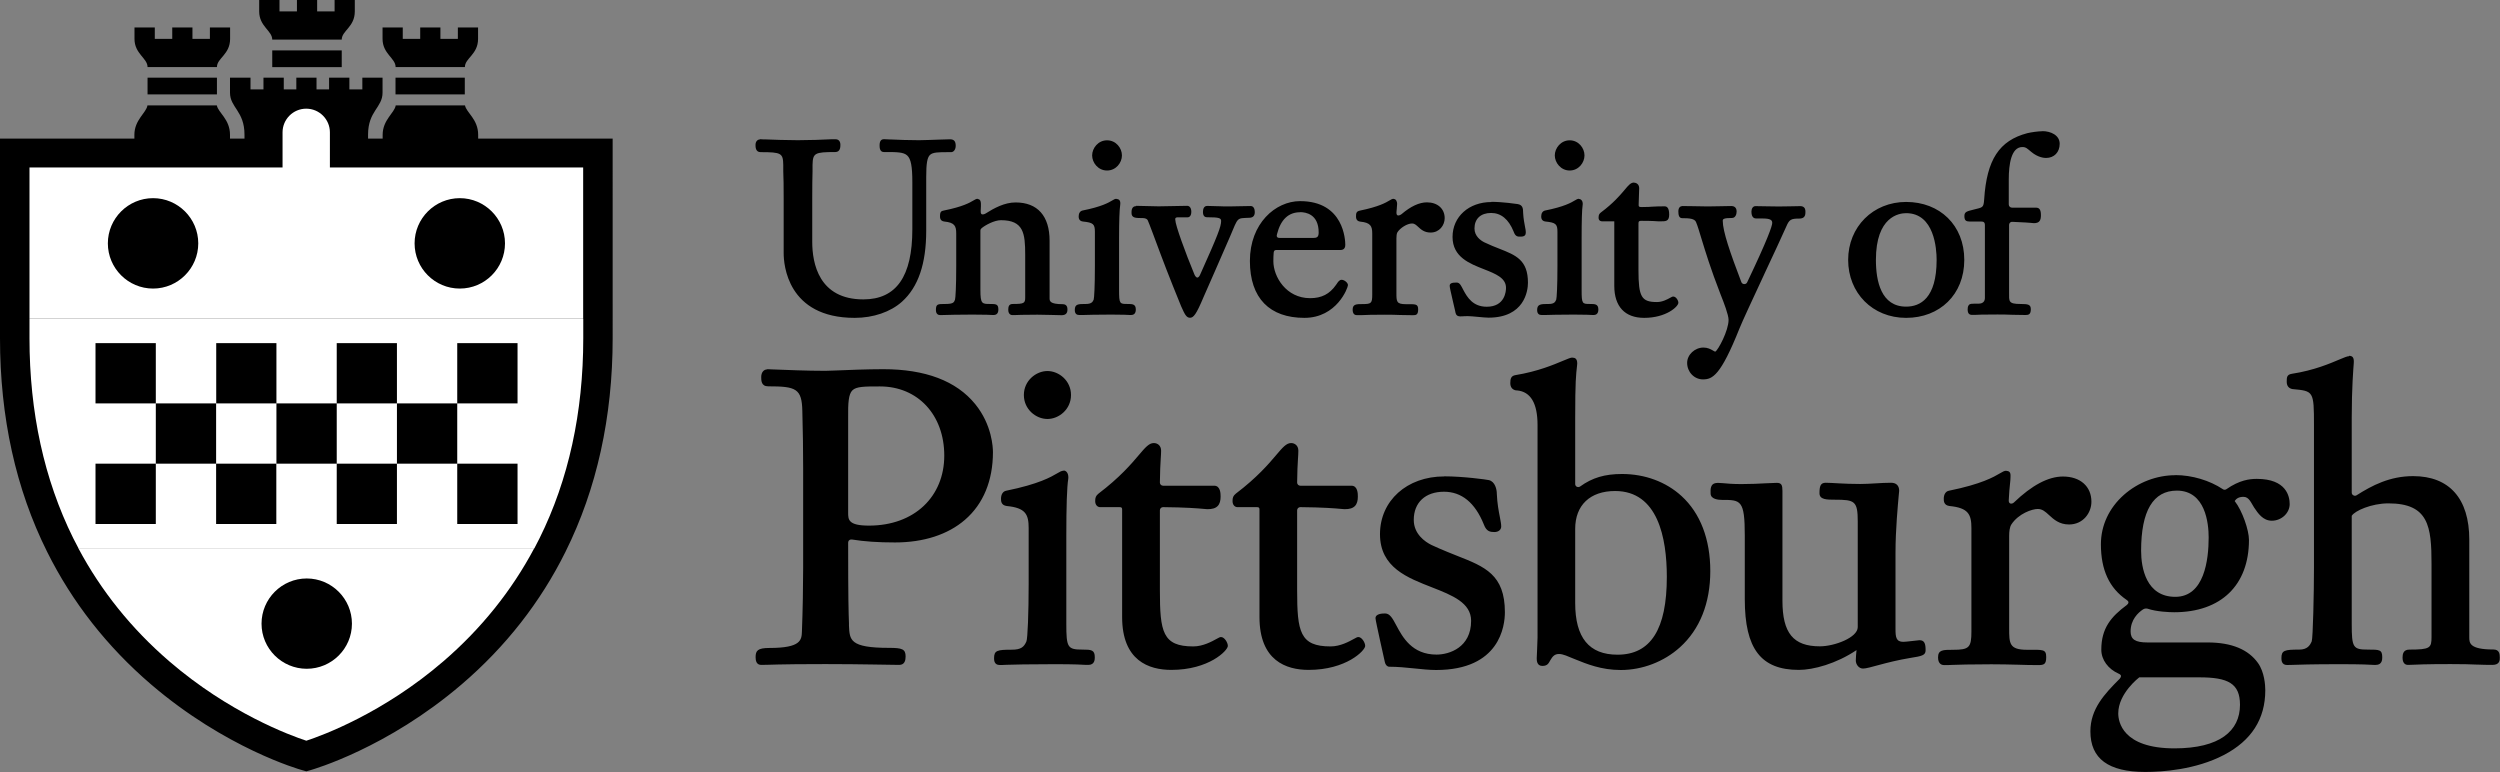
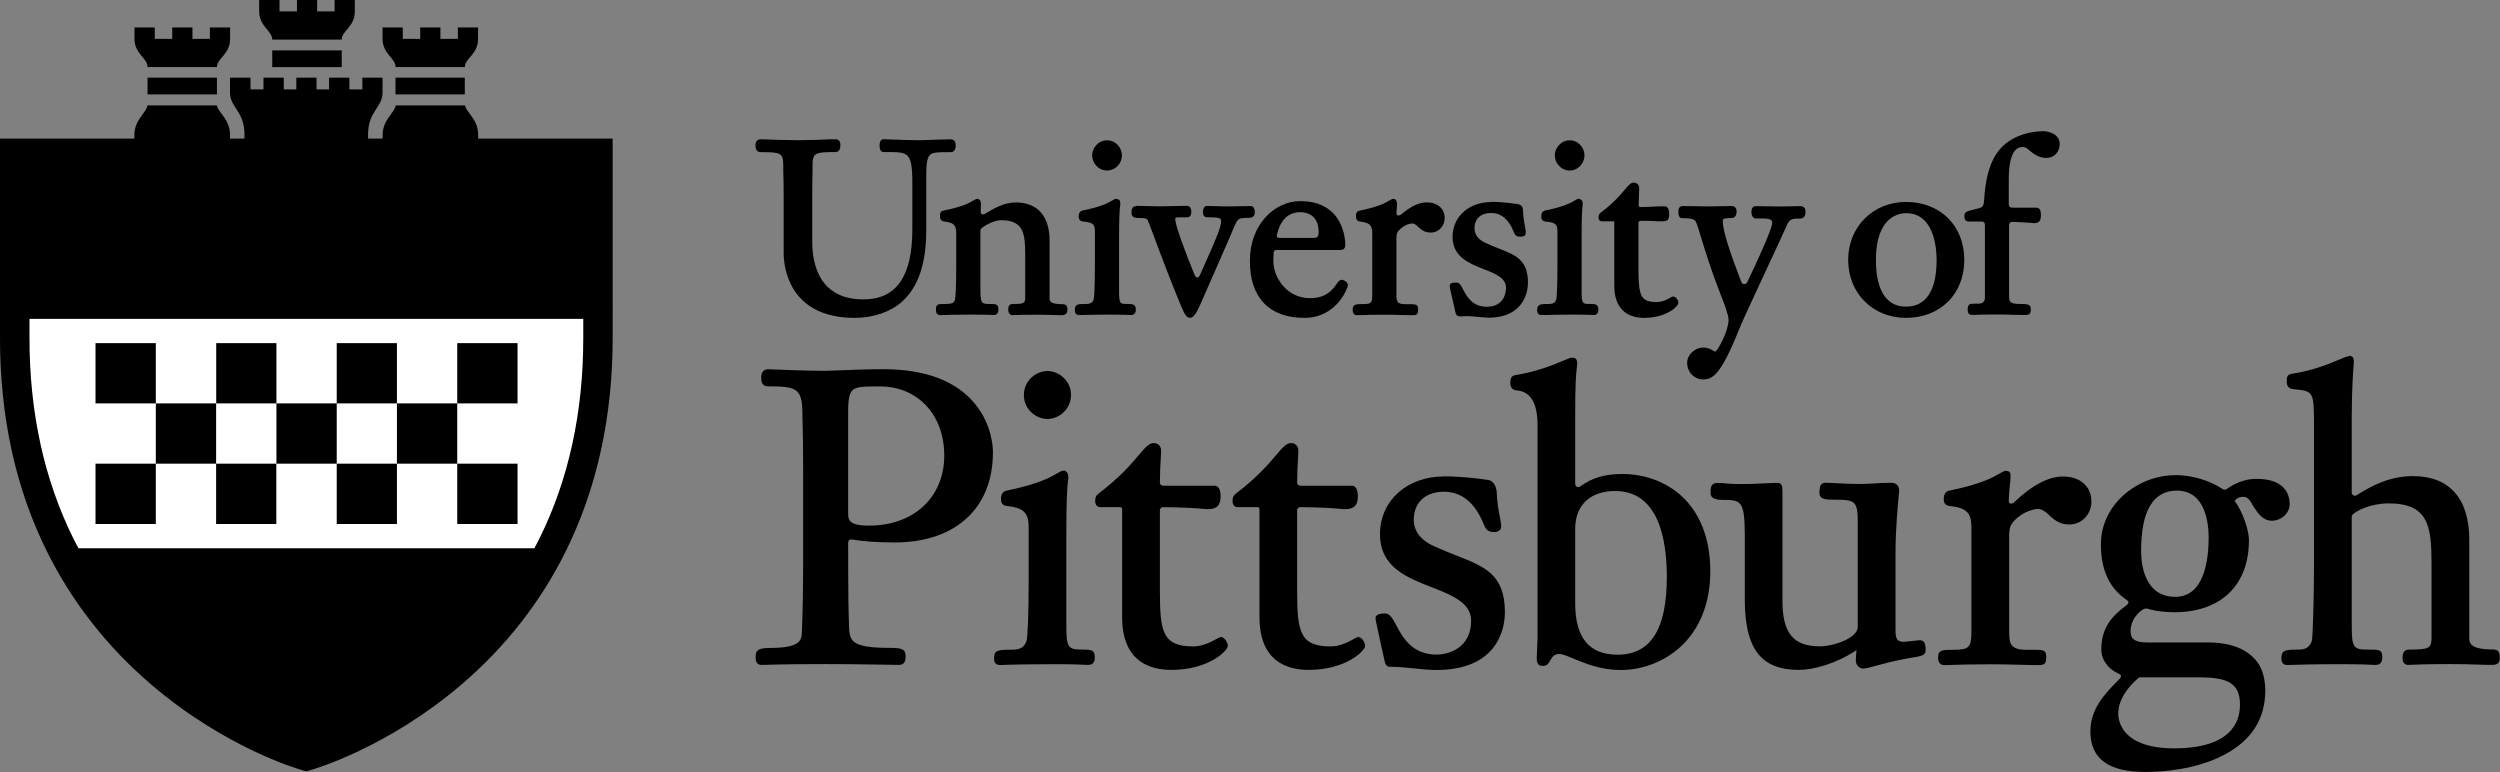
<svg xmlns="http://www.w3.org/2000/svg" id="Ebene_1" data-name="Ebene 1" viewBox="0 0 245 75.66">
  <rect x="0" y="0" width="245" height="75.66" fill="#808080" stroke="none" />
  <defs>
    <style>
      .cls-1 {
        fill: #fff;
      }
    </style>
  </defs>
  <path d="M25.4,0V1.12c0,1.47,1.28,1.89,1.28,2.76h6.81c0-.87,1.28-1.23,1.28-2.76V0h-1.98V1.12h-1.71V0h-1.98V1.12h-1.71V0h-1.98ZM13.18,2.69v1.12c0,1.47,1.28,1.89,1.28,2.76h6.8c0-.87,1.29-1.23,1.29-2.76v-1.12h-1.98v1.12h-1.71v-1.12h-1.98v1.12h-1.71v-1.12h-1.98Zm24.31,0v1.12c0,1.47,1.28,1.89,1.28,2.76h6.79c0-.87,1.29-1.23,1.29-2.76v-1.12h-1.98v1.12h-1.71v-1.12h-1.98v1.12h-1.71v-1.12h-1.98Zm-10.81,2.25v1.64h6.81v-1.64h-6.81Zm-12.22,2.67v1.64h6.8v-1.64h-6.8Zm8.08,0v1.47c0,1.47,1.42,1.79,1.42,4.12v.38h-1.42v-.37c0-1.53-1.16-2.17-1.29-2.88h-6.8c-.11,.73-1.28,1.41-1.28,2.88v.37H0v19.57c0,7.73,1.55,14.78,4.62,20.93,2.46,4.94,5.88,9.3,10.17,12.98,7.3,6.26,14.53,8.34,14.84,8.42l.39,.11,.39-.11c.3-.09,7.53-2.16,14.84-8.42,4.3-3.68,7.72-8.05,10.17-12.99,3.06-6.15,4.62-13.2,4.62-20.94V13.58h-13.18v-.37c0-1.53-1.16-2.17-1.29-2.88h-6.79c-.11,.73-1.28,1.41-1.28,2.88v.37h-1.43v-.38c0-2.33,1.42-2.65,1.42-4.12v-1.47h-1.98v1.15h-1.27v-1.15h-1.99v1.15h-1.23v-1.15h-1.98v1.15h-1.23v-1.15h-1.99v1.15h-1.27v-1.15h-1.98Zm16.22,0v1.64h6.79v-1.64h-6.79Zm161.41,5.25c-.44,0-1.1,.1-1.49,.19-2.75,.72-3.98,2.6-4.23,6.47-.06,.87-.14,.79-1.03,1.02-.61,.16-.91,.19-.91,.63,0,.48,.2,.53,.52,.54h0s1.12,0,1.12,0c.21,0,.37,.05,.37,.35v7.14c0,.29-.15,.56-.63,.56-.76,0-.83,0-.94,.13-.11,.12-.12,.31-.12,.43,0,.4,.15,.54,.45,.54,.04,0,.08,0,.14,0h.08c.28-.02,.85-.04,2.26-.04,.55,0,1,.01,1.49,.03,.38,.01,.83,.02,1.24,.02,.29,0,.53-.04,.53-.56,0-.47-.26-.52-1.01-.52-1.21,0-1.12-.26-1.12-1.14v-6.61c0-.08,.03-.16,.09-.22,.06-.06,.14-.09,.22-.08,.38,.02,.85,.04,1.24,.06h.03c.39,.02,.79,.07,.85,.07,.55,0,.69-.27,.69-.79,0-.6-.2-.73-.5-.73h-2.34c-.17,0-.31-.14-.31-.31v-2.47c0-1.44,.23-3.16,1.33-3.16,.36,0,.48,.15,.88,.48,.66,.55,1.27,.59,1.44,.59,.8,0,1.34-.56,1.34-1.39s-.86-1.24-1.71-1.24h0Zm-125.68,.8c-.22,0-.45,.17-.45,.54,0,.2,0,.71,.5,.71,2.04,0,2.2,.1,2.22,1.26v.61c.03,.73,.04,1.37,.04,2.68v5.36c0,1.06,.34,6.33,6.96,6.33,1.83,0,3.51-.58,4.63-1.58,1.6-1.44,2.38-3.72,2.38-6.97v-5.28c0-1.31,.1-1.87,.36-2.13,.28-.28,.87-.28,1.83-.28h.25c.26,0,.45-.27,.45-.62,0-.45-.17-.64-.56-.64-.14,0-.56,.02-1.02,.03-.63,.02-1.58,.06-2.02,.06-1,0-2.01-.04-2.68-.07h-.09c-.31-.02-.54-.03-.67-.03-.19,0-.42,.1-.42,.59,0,.2,0,.67,.42,.67h.17c1.09,0,1.76,0,2.12,.34,.36,.33,.5,1.06,.5,2.6v4.64c0,4.61-1.57,6.86-4.8,6.86-4.36,0-5.01-3.53-5.01-5.64v-4.24c0-1.32,.01-1.95,.03-2.68v-.62c.03-1.16,.2-1.26,2.23-1.26,.5,0,.5-.52,.5-.71,0-.38-.22-.54-.45-.54-.03,0-.13,0-.28,0h-.21c-.74,.04-2.12,.09-3.23,.09s-2.45-.05-3.2-.08h-.19c-.16-.01-.27-.02-.31-.02h0Zm34,.09c-.87,0-1.46,.77-1.46,1.48s.58,1.48,1.46,1.48,1.46-.76,1.46-1.48-.58-1.48-1.46-1.48Zm45.34,0c-.87,0-1.46,.77-1.46,1.48s.59,1.48,1.46,1.48,1.45-.76,1.45-1.48-.58-1.48-1.45-1.48Zm6.3,4.14c-.31,0-.53,.25-.92,.72-.44,.52-1.1,1.3-2.32,2.21-.15,.12-.23,.22-.23,.51,0,.15,.05,.25,.15,.31,.08,.05,.16,.05,.23,.05h1.16s0,.03,0,.07v6.25c0,2.03,1.04,3.14,2.93,3.14,2.16,0,3.35-1.11,3.35-1.48,0-.23-.23-.61-.5-.61-.09,0-.15,.04-.3,.12-.27,.15-.76,.42-1.29,.42-1.53,0-1.82-.5-1.82-3.13v-4.53c0-.08,0-.19,.05-.24,.06-.06,.17-.06,.26-.06h0c1.12,0,1.42,.04,1.64,.05,.09,0,.15,0,.19,0,.51,0,.87,.02,.87-.66,0-.73-.27-.81-.45-.81-.47,0-.88,.01-1.15,.03h-.04c-.29,.02-.4,.04-1.04,.04h0c-.08,0-.21,0-.27-.05-.06-.06-.04-.18-.04-.26,.03-.83,.05-1.34,.05-1.54,0-.36-.26-.54-.52-.54h0Zm-64.31,1.59c-.14,0-.26,.07-.43,.17-.33,.2-1.03,.61-2.89,.98-.24,.05-.38,.09-.38,.56h0c0,.13,0,.47,.42,.52,1.01,.1,1.17,.43,1.17,1.17v3.21c0,2-.07,3.14-.12,3.28-.1,.24-.12,.42-.95,.42-.75,0-.92,0-.92,.59,0,.41,.23,.5,.43,.5,.1,0,.23,0,.41-.01,.45-.01,1.19-.04,2.75-.04,1.3,0,1.74,.03,1.94,.04h.03s.07,0,.09,0c.31,0,.47-.18,.47-.54,0-.54-.25-.54-.82-.54-.78,0-.94,0-.94-1.38v-5.81c0-.09,.04-.17,.11-.23,.38-.32,1.27-.79,1.9-.79,2.22,0,2.38,1.28,2.38,3.39v4.19c0,.56-.12,.63-1.22,.63-.39,0-.44,.28-.44,.57,0,.49,.33,.52,.4,.52,.05,0,.11,0,.2,0,.26-.01,.81-.04,2.26-.04,.7,0,2.06,.05,2.37,.05,.38,0,.57-.18,.57-.54,0-.15,0-.54-.47-.54-1.28,0-1.28-.32-1.28-.6v-5.62c0-2.42-1.18-3.75-3.33-3.75-1.08,0-2.1,.55-2.95,1.09-.1,.06-.28,.12-.38,.06-.1-.06-.09-.22-.09-.33,0-.18,.01-.32,.02-.44,0-.1,0-.17,0-.21,0-.12,0-.5-.31-.5h0Zm40.77,0c-.15,0-.26,.07-.43,.17-.33,.2-1.03,.61-2.89,.99-.35,.07-.38,.26-.38,.56,0,.13,0,.47,.42,.52,1,.1,1.17,.43,1.17,1.17v5.95c0,.88-.08,.96-.96,.96-.58,0-.96,0-.96,.54,0,.4,.18,.54,.39,.54h0c.14,0,.34,0,.52,0h.04c.39-.02,.98-.04,2.21-.04,.59,0,1.07,.01,1.5,.03,.41,.01,.87,.02,1.26,.02,.29,0,.5-.04,.5-.56,0-.57-.26-.52-1.2-.52s-.93-.26-.93-1.14v-5.32c0-.21,.02-.46,.1-.59,.27-.42,.95-.86,1.44-.86,.23,0,.38,.14,.59,.33,.27,.25,.6,.56,1.22,.56,.87,0,1.38-.72,1.38-1.41,0-.93-.7-1.55-1.74-1.55-.75,0-1.59,.39-2.48,1.15-.1,.08-.3,.18-.41,.12-.11-.06-.1-.25-.09-.38,.01-.12,.02-.23,.03-.32v-.03c.02-.18,.03-.3,.03-.4,0-.18-.09-.47-.33-.47h0Zm-27.17,0c-.15,0-.26,.07-.43,.17-.33,.2-1.03,.61-2.9,.98-.23,.05-.38,.26-.38,.56,0,.13,0,.47,.42,.52,1.01,.1,1.17,.26,1.17,1v3.38c0,2-.07,3.14-.12,3.28-.1,.24-.25,.42-.77,.42-.75,0-1.08,0-1.08,.59,0,.41,.23,.49,.43,.49h0c.1,0,.23,0,.41,0,.45-.01,1.17-.04,2.73-.04,1.2,0,1.63,.03,1.82,.04h.03s.07,0,.09,0c.31,0,.47-.18,.47-.54,0-.54-.35-.54-.8-.54-.78,0-.84,0-.84-1.37v-5.06c0-1.71,.04-2.81,.11-3.27,0-.05,.12-.59-.37-.59h0Zm45.33,0c-.15,0-.26,.07-.43,.17-.33,.2-1.03,.61-2.9,.98-.23,.05-.38,.26-.38,.56,0,.13,0,.47,.42,.52,1.01,.1,1.17,.26,1.17,1v3.38c0,2-.07,3.14-.12,3.28-.1,.24-.22,.42-.74,.42-.75,0-1.13,0-1.13,.59,0,.41,.23,.49,.43,.49h0c.1,0,.22,0,.41,0,.44-.01,1.19-.04,2.75-.04,1.2,0,1.63,.03,1.82,.04h.03s.07,0,.09,0c.31,0,.47-.18,.47-.54,0-.54-.35-.54-.8-.54-.78,0-.84,0-.84-1.37v-5.06c0-1.71,.03-2.81,.1-3.27,0-.05,.01-.08,.01-.1,0-.34-.19-.49-.38-.49h0Zm-27.34,.23c-2.42,0-4.92,2.19-4.92,5.86s1.95,5.58,5.34,5.58c3.18,0,4.27-2.95,4.27-3.21,0-.23-.35-.52-.62-.52-.21,0-.34,.19-.46,.37-.03,.04-.05,.08-.09,.13-.63,.9-1.41,1.3-2.54,1.3-2.35,0-3.6-2.11-3.6-3.62,0-.3,.01-.57,.03-.82,.01-.16,.07-.28,.23-.28h6.27c.14,0,.52,0,.52-.5,0-.44-.12-4.29-4.43-4.29h0Zm59.39,.08c-3.24,0-5.68,2.44-5.68,5.68s2.39,5.68,5.68,5.68,5.7-2.28,5.7-5.68-2.4-5.68-5.7-5.68Zm-40.65,.01c-2.2,0-3.8,1.44-3.8,3.42s1.7,2.62,3.07,3.16c1.17,.46,2.17,.86,2.17,1.83,0,.31-.09,1.85-1.89,1.85-1.36,0-1.91-.93-2.28-1.62-.22-.41-.34-.75-.67-.75-.44,0-.68,.06-.68,.32,0,.14,.1,.59,.34,1.62,.1,.43,.16,.69,.2,.86,.03,.18,.07,.42,.31,.49,.21,.06,.39,0,.92,0,.44,0,1.6,.15,2.03,.15,3.52,0,3.87-2.62,3.87-3.42,0-2.23-1.18-2.7-2.81-3.34-.44-.17-.94-.37-1.46-.62-.36-.18-.97-.6-.97-1.36,0-.95,.61-1.52,1.63-1.52,.97,0,1.71,.61,2.2,1.81l.04,.1c.17,.44,.42,.41,.66,.41,.42,0,.5-.18,.5-.43,0-.14-.03-.32-.08-.55-.06-.32-.15-.77-.18-1.32,0-.51-.06-.8-.53-.89-.13-.02-1.5-.22-2.59-.22h0Zm-34.8,.4c-.47,0-.46,.47-.46,.67,0,.47,.37,.5,.94,.5,.04,0,.53-.04,.65,.22,.12,.25,.72,1.87,1.26,3.32,.64,1.73,1.94,4.95,2.01,5.1,.35,.78,.51,1.13,.87,1.13,.34,0,.61-.31,1.33-2.03,.14-.33,2.03-4.6,2.59-5.92,.84-1.98,.63-1.78,1.91-1.85h.04c.3-.03,.48-.18,.48-.56,0-.29-.11-.59-.4-.59-.34,0-.73,.01-1.07,.02h-.02c-.35,.01-.69,.02-1.02,.02s-.66,0-1-.02h-.05c-.33-.01-.79-.03-1.1-.03-.35,0-.42,.34-.42,.59,0,.39,.17,.52,.4,.52,1.19,0,1.38,.08,1.38,.37,0,.53-.3,1.35-2.05,5.24-.05,.12-.15,.3-.28,.3-.13,0-.24-.19-.29-.31-.9-2.17-1.87-4.85-1.87-5.34,0-.05-.06-.23,.19-.25,.24-.01,.56,0,.88,0h.12c.28,0,.38-.28,.38-.53,0-.38-.16-.6-.41-.6-.22,0-2.55,.05-2.79,.05-.36,0-2.23-.05-2.23-.05h0Zm53.53,0c-.25,0-.4,.18-.4,.52s.06,.66,.37,.66c.73,0,1.22,.05,1.36,.38,.19,.45,.33,.98,.54,1.65,.38,1.24,.89,2.93,1.85,5.4l.07,.18c.26,.65,.73,1.87,.73,2.36,0,1.05-1.02,2.96-1.3,3.11-.06,0-.16-.07-.25-.12-.21-.12-.5-.28-.91-.28-.85,0-1.6,.7-1.6,1.5,0,.89,.69,1.62,1.55,1.62,.93,0,1.73-.36,3.57-4.97,.28-.71,1.37-3.04,2.42-5.3l.04-.09c.8-1.72,1.75-3.73,2.14-4.63,.29-.68,.46-.77,1.27-.77,.41,0,.6-.19,.6-.58,0-.1,.03-.35-.13-.51-.09-.09-.23-.13-.36-.13-.37,0-.73,.01-1.05,.02-.67,.02-1.45,.02-2.16,0-.36-.01-.81-.02-1.19-.02-.25,0-.4,.24-.4,.54,0,.67,.37,.67,.48,.67h.21c.43,0,1.04-.03,1.26,.18,.06,.06,.09,.14,.09,.25,0,.3-.45,1.62-2.46,5.83-.05,.11-.16,.18-.29,.17-.13,0-.23-.08-.28-.2-1.09-2.86-1.82-4.97-1.82-6,0-.16,.06-.28,.91-.28,.31,0,.45-.33,.45-.63,0-.49-.36-.54-.52-.54-.34,0-.7,.01-1.09,.02-.39,.01-.81,.02-1.22,.02-.52,0-1.22-.02-1.75-.03h-.16c-.22-.01-.5-.01-.58-.01h0Zm-37.47,.59c.55,0,1.82,.19,1.82,1.99,0,.46-.17,.54-.56,.54h-3.22c-.1,0-.23-.01-.29-.09-.06-.07-.04-.2-.01-.29,.36-1.42,1.12-2.14,2.26-2.14h0Zm59.39,.1c2.77,0,2.99,3.5,2.99,4.58,0,3.78-1.62,4.58-2.99,4.58-2.45,0-2.96-2.49-2.96-4.58,0-4.25,2.27-4.58,2.96-4.58Zm43.4,14.02c-.17,0-.44,.11-.91,.31-.93,.39-2.48,1.07-4.68,1.41-.51,.08-.51,.36-.51,.79,0,.39,.2,.65,.57,.71,2.06,.19,2.1,.19,2.1,3.53v13.95c0,2.5-.1,6.91-.22,7.24-.17,.39-.42,.81-1.22,.81-1.44,0-1.75,.07-1.75,.83,0,.18,0,.68,.55,.68,.1,0,.24,0,.46-.01,.62-.02,1.92-.07,4.73-.07,2.19,0,2.97,.05,3.3,.07,.1,0,.16,0,.21,0,.63,0,.63-.55,.63-.75,0-.75-.28-.75-1.39-.75-1.48,0-1.6-.19-1.6-2.52v-10.59c.29-.49,1.94-1.22,3.59-1.22,3.95,0,4.23,2.25,4.23,5.95v7.14c0,1.08-.13,1.24-2.17,1.24-.59,0-.67,.43-.67,.79,0,.66,.39,.71,.52,.71,.08,0,.18,0,.34-.01,.46-.02,1.42-.07,3.84-.07,1.21,0,1.95,.02,2.6,.05h.06c.47,.02,.95,.03,1.45,.03,.72,0,.72-.47,.72-.71,0-.38-.05-.8-.63-.8-2.36,0-2.36-.66-2.36-1.2v-9.57c0-4.01-1.95-6.22-5.5-6.22-2.29,0-4.02,.91-5.55,1.88-.1,.06-.21,.06-.31,0-.1-.05-.16-.15-.16-.27v-7.37c0-2.91,.16-4.76,.2-5.32,.04-.56-.13-.71-.47-.71h0Zm-76.1,.13c-.17,0-.43,.11-.91,.31-.93,.39-2.48,1.05-4.67,1.41-.44,.07-.51,.36-.51,.79,0,.39,.2,.65,.57,.71h.09q2.01,.19,2.01,3.4v20.81c0,.53-.08,1.77-.08,2.04,0,.19,0,.75,.55,.75s.63-.31,.79-.57c.19-.31,.37-.6,.84-.6,.41,0,.87,.23,1.56,.51,1.16,.47,2.59,1.06,4.5,1.06,2.11,0,4.23-.81,5.8-2.23,1.94-1.75,2.97-4.33,2.97-7.46s-.98-5.68-2.82-7.36c-1.53-1.4-3.6-2.16-5.83-2.16-1.68,0-2.91,.36-4.1,1.22-.1,.07-.22,.08-.33,.03-.1-.05-.16-.15-.16-.27v-6.48c0-3.62,.08-4.19,.18-5.1,0-.04,.02-.17,.02-.23,0-.5-.25-.57-.47-.57h0Zm-78.9,1.16c-.36,0-.6,.3-.6,.75,0,.34,0,.91,.68,.91,2.73,0,3.31,.21,3.35,2.44l.02,.95c.03,1.32,.06,2.37,.06,4.67v9.77c0,1.66-.04,4.13-.12,6.17-.03,.85-.06,1.64-3.19,1.64-1.16,0-1.35,.27-1.35,.91,0,.35,.09,.75,.55,.75,.88,0,1.48-.08,6.3-.08,3.58,0,6.25,.08,7.22,.08,.56,0,.63-.48,.63-.83,0-.72-.34-.84-1.62-.84-3.88,0-3.86-.78-3.93-2.18v-.23c-.04-1.12-.08-2.28-.08-7.91,0-.09,.04-.18,.11-.23,.07-.06,.16-.08,.25-.07,1.23,.2,2.58,.29,4.23,.29,2.81,0,5.19-.77,6.87-2.23,1.79-1.55,2.73-3.84,2.73-6.62,0-.43-.08-2.67-1.74-4.71-1.85-2.27-4.88-3.42-9.02-3.42-1.48,0-3.58,.08-4.73,.13-.48,.02-.84,.03-.94,.03-1.85,0-3.88-.09-4.96-.13h-.05c-.36-.02-.6-.03-.68-.03h0Zm27.45,.16c-1.11,0-2.31,.94-2.31,2.35s1.19,2.35,2.31,2.35,2.31-.94,2.31-2.35-1.19-2.35-2.31-2.35Zm-16.41,1.51c3.71,0,6.3,2.79,6.3,6.78s-2.9,6.86-7.38,6.86c-2.04,0-2.04-.59-2.04-1.28v-9.29c-.02-1.45,.04-2.31,.41-2.68,.38-.39,1.21-.39,2.71-.39h0Zm26.82,5.55c-.45,0-.83,.44-1.44,1.16-.75,.89-1.89,2.22-3.96,3.79-.27,.22-.33,.39-.33,.74,0,.39,.24,.59,.48,.59h1.9c.2,0,.26,.05,.26,.23v10.54c0,4.28,2.62,5.18,4.82,5.18,3.69,0,5.54-1.9,5.54-2.35,0-.32-.33-.87-.67-.87-.1,0-.2,.05-.43,.18-.47,.26-1.34,.74-2.29,.74-3.01,0-3.27-1.43-3.27-5.51v-7.83c0-.08,.03-.16,.09-.22,.06-.06,.14-.09,.22-.09,2.22,.02,3.44,.12,3.96,.17,.2,.02,.3,.03,.37,.03,1,.02,1.31-.45,1.31-1.23,0-.27,0-1.07-.63-1.07h-5.01c-.08,0-.16-.03-.22-.09-.06-.06-.09-.14-.09-.22,.01-1.1,.05-1.77,.08-2.28,.02-.32,.04-.58,.04-.84,0-.52-.37-.75-.71-.75h0Zm13.46,0c-.45,0-.83,.44-1.44,1.16-.75,.89-1.89,2.22-3.96,3.79-.27,.22-.33,.39-.33,.74,0,.39,.24,.59,.48,.59h1.9c.2,0,.26,.05,.26,.23v10.54c0,4.28,2.62,5.18,4.82,5.18,3.69,0,5.54-1.9,5.54-2.35,0-.32-.33-.87-.67-.87-.1,0-.2,.05-.43,.18-.47,.26-1.34,.74-2.29,.74-3.01,0-3.28-1.43-3.28-5.51v-7.83c0-.08,.03-.16,.09-.22,.06-.06,.14-.09,.22-.09,2.22,.02,3.44,.12,3.96,.17,.2,.02,.3,.03,.37,.03,1,.02,1.31-.45,1.31-1.23,0-.27,0-1.07-.63-1.07h-5.01c-.08,0-.16-.03-.22-.09-.06-.06-.09-.14-.09-.22,.01-1.1,.05-1.77,.08-2.28,.02-.32,.04-.58,.04-.84,0-.52-.37-.75-.71-.75h0Zm-22.28,2.71c-.2,0-.37,.1-.64,.26-.58,.34-1.78,1.05-4.99,1.7-.32,.06-.51,.36-.51,.79,0,.21,0,.64,.57,.71,1.83,.18,2.14,.81,2.14,2.16v5.46c0,2.89-.1,5.37-.22,5.65-.23,.53-.52,.81-1.42,.81-1.44,0-1.75,.07-1.75,.83,0,.18,0,.67,.55,.67,.17,0,.39,0,.68-.02,.75-.02,2.01-.06,4.7-.06,2.02,0,2.78,.05,3.1,.07,.1,0,.17,0,.21,0,.63,0,.63-.55,.63-.75,0-.72-.34-.75-1.19-.75-1.48,0-1.6-.19-1.6-2.52v-8.61c0-2.91,.06-4.8,.19-5.6,.01-.07,.01-.11,.01-.14,0-.47-.24-.68-.47-.68h0Zm92.39,0c-.2,0-.37,.1-.64,.26-.58,.34-1.78,1.05-4.99,1.7-.32,.06-.51,.36-.51,.79,0,.21,0,.64,.57,.71,1.83,.18,2.14,.81,2.14,2.16v10.13c0,1.58-.22,1.8-1.8,1.8-1,0-1.47,0-1.47,.75,0,.68,.42,.75,.59,.75,.25,0,.47,0,.82-.02,.66-.02,1.66-.06,3.81-.06,.96,0,1.75,.02,2.52,.04h.03c.64,.02,1.3,.04,2,.04,.61,0,.83-.06,.83-.79,0-.79-.33-.71-1.87-.71-1.76,0-1.76-.62-1.76-2.12v-9.05c0-.39,.04-.84,.22-1.12,.71-1.07,2.04-1.51,2.58-1.51,.46,0,.75,.27,1.12,.61,.44,.4,.98,.91,1.95,.91,1.37,0,2.19-1.13,2.19-2.23,0-1.5-1.09-2.47-2.79-2.47-1.44,0-3.05,.86-4.8,2.54-.09,.09-.25,.15-.37,.1-.12-.05-.15-.2-.14-.33,.03-.68,.08-1.19,.12-1.57,.03-.26,.05-.49,.05-.66,0-.21,.07-.63-.4-.63h0Zm16.55,.44c-1.82,0-3.65,.7-5.03,1.92-1.46,1.29-2.26,3.01-2.26,4.85,0,2.51,.82,4.29,2.52,5.45,.09,.06,.18,.14,.18,.24,0,.1-.08,.2-.16,.26-1.54,1.14-2.5,2.27-2.5,4.38,0,1,.68,1.9,1.7,2.35,.1,.04,.22,.12,.23,.22,0,.09-.06,.21-.13,.28-1.49,1.49-2.87,2.96-2.87,5.15,0,2.68,1.76,3.98,5.38,3.98,1.69,0,4.94-.22,7.7-1.66,2.7-1.41,4.06-3.52,4.06-6.35,0-.49-.08-1.78-.72-2.67-.93-1.3-2.54-2.01-4.94-2.01h-5.9c-1.18,0-1.64-.3-1.64-1.08,0-1.16,.74-1.84,1.22-2.16,.15-.1,.35-.1,.44-.07,.88,.3,2.15,.35,2.61,.35,4.59,0,7.33-2.65,7.33-7.09,0-.94-.64-2.84-1.4-3.81,.15-.22,.38-.41,.86-.41,.55,0,.74,.58,1.04,1.04,.39,.58,.87,1.3,1.74,1.3,.95,0,1.75-.75,1.75-1.63,0-.74-.31-2.47-3.22-2.47-.72,0-1.7,.12-2.98,1.01-.1,.07-.24,.08-.35,0-1.29-.86-3.03-1.38-4.65-1.38h0Zm-71.65,.12c-3.65,0-6.29,2.38-6.29,5.66s2.72,4.28,5.12,5.22c1.96,.77,3.81,1.5,3.81,3.27,0,2.61-2.13,3.31-3.39,3.31-2.41,0-3.33-1.72-3.94-2.86-.36-.68-.63-1.17-1.09-1.17-.23,0-.95,0-.95,.47,0,.24,.87,4.07,.92,4.31,.05,.24,.22,.44,.43,.44,1.64,0,3.24,.32,4.59,.32,6.25,0,6.74-4.33,6.74-5.66,0-3.69-1.96-4.46-4.68-5.53,0,0-1.61-.63-2.51-1.06-.65-.32-1.74-1.08-1.74-2.46,0-1.7,1.13-2.76,2.96-2.76,1.73,0,3.04,1.07,3.9,3.19l.02,.05c.25,.66,.62,.71,1.02,.71s.67-.22,.67-.55c0-.23-.06-.53-.13-.91-.11-.56-.26-1.32-.3-2.29,0-.43-.17-1.2-.78-1.34-.19-.05-2.53-.37-4.37-.37h0Zm26.78,.64c-.77,0-.67,.72-.67,1.03,0,.57,.78,.63,1.11,.63,1.85,0,2.24,0,2.24,3.51v6.22c0,4.86,1.58,6.93,5.3,6.93,1.41,0,3.66-.6,5.65-1.94-.03,.33-.07,.71-.07,1.02,0,.38,.29,.79,.71,.79,.58,0,2.21-.64,4.62-1.04,1.15-.18,1.51-.26,1.51-.75,0-.62-.09-.99-.6-.99-.13,0-1.28,.16-1.59,.16-.71,0-.76-.49-.76-1.24v-7.5c0-2.29,.24-4.73,.32-5.65,.03-.29,.04-.37,.04-.41,0-.51-.29-.79-.79-.79s-1.03,.03-1.53,.06c-.5,.03-1.01,.06-1.5,.06-1.62,0-2.76-.12-3.38-.12-.52,0-.61,.35-.61,1.03,0,.63,.73,.63,1.51,.63,1.96,0,2.24,.13,2.24,2.16v10.33c0,1.02-2.28,1.88-3.71,1.88-2.61,0-3.67-1.3-3.67-4.47v-10.76c0-.55-.08-.79-.55-.79-.22,0-.57,.02-1.01,.04h-.02c-.66,.04-1.57,.08-2.44,.08s-1.4-.05-1.82-.09c-.22-.02-.39-.03-.53-.03h0Zm45.02,.75c2.81,0,3.12,3.21,3.12,4.59,0,2.18-.42,5.82-3.27,5.82s-3.35-2.83-3.35-4.51c0-3.92,1.18-5.9,3.51-5.9h0Zm-55.05,.04c4.19,0,5.07,4.58,5.07,8.42,0,5.13-1.58,7.62-4.83,7.62-2.79,0-4.15-1.66-4.15-5.07v-7.26c0-2.32,1.46-3.71,3.91-3.71h0Zm51.37,18.26h5.89c2.82,0,3.98,.6,3.98,2.69,0,2.56-1.98,4.27-6.42,4.27-5.11,0-5.51-2.63-5.51-3.43,0-1.97,2.06-3.53,2.06-3.53h0Z" />
-   <path class="cls-1" d="M30.01,10.65c-1.28,0-2.32,1.04-2.32,2.32v3.44H2.89v14.83H57.15v-14.83h-24.82v-3.44c0-1.28-1.04-2.32-2.32-2.32h0Zm-15.01,8.77c2.44,0,4.43,1.99,4.43,4.43s-1.99,4.43-4.43,4.43-4.43-1.99-4.43-4.43,1.99-4.43,4.43-4.43Zm30.06,0c2.44,0,4.43,1.99,4.43,4.43s-1.98,4.43-4.43,4.43-4.43-1.99-4.43-4.43,1.99-4.43,4.43-4.43ZM7.68,53.73c2.22,4.17,5.21,7.89,8.9,11.07,5.89,5.08,11.88,7.28,13.44,7.79,1.56-.51,7.54-2.7,13.44-7.79,3.69-3.18,6.68-6.9,8.9-11.08H7.68Zm22.38,2.96c2.44,0,4.43,1.99,4.43,4.43s-1.99,4.42-4.43,4.42-4.43-1.98-4.43-4.42,1.99-4.43,4.43-4.43Z" />
  <path class="cls-1" d="M2.89,31.24v1.91c0,7.26,1.44,13.84,4.28,19.58,.17,.34,.34,.67,.52,1H52.37c.17-.33,.35-.66,.51-.99,2.84-5.73,4.28-12.32,4.28-19.58v-1.91H2.89Zm6.47,2.39h5.91v5.9h5.91v5.91h5.9v5.91h-5.9v-5.91h-5.91v5.91h-5.91v-5.91h5.91v-5.91h-5.91v-5.9Zm11.83,0h5.9v5.9h5.91v-5.9h5.9v5.9h5.91v-5.9h5.91v5.9h-5.91v5.91h5.91v5.91h-5.91v-5.91h-5.91v5.91h-5.9v-5.91h-5.91v-5.91h-5.9v-5.9Zm11.81,11.81h5.9v-5.91h-5.9v5.91Z" />
</svg>